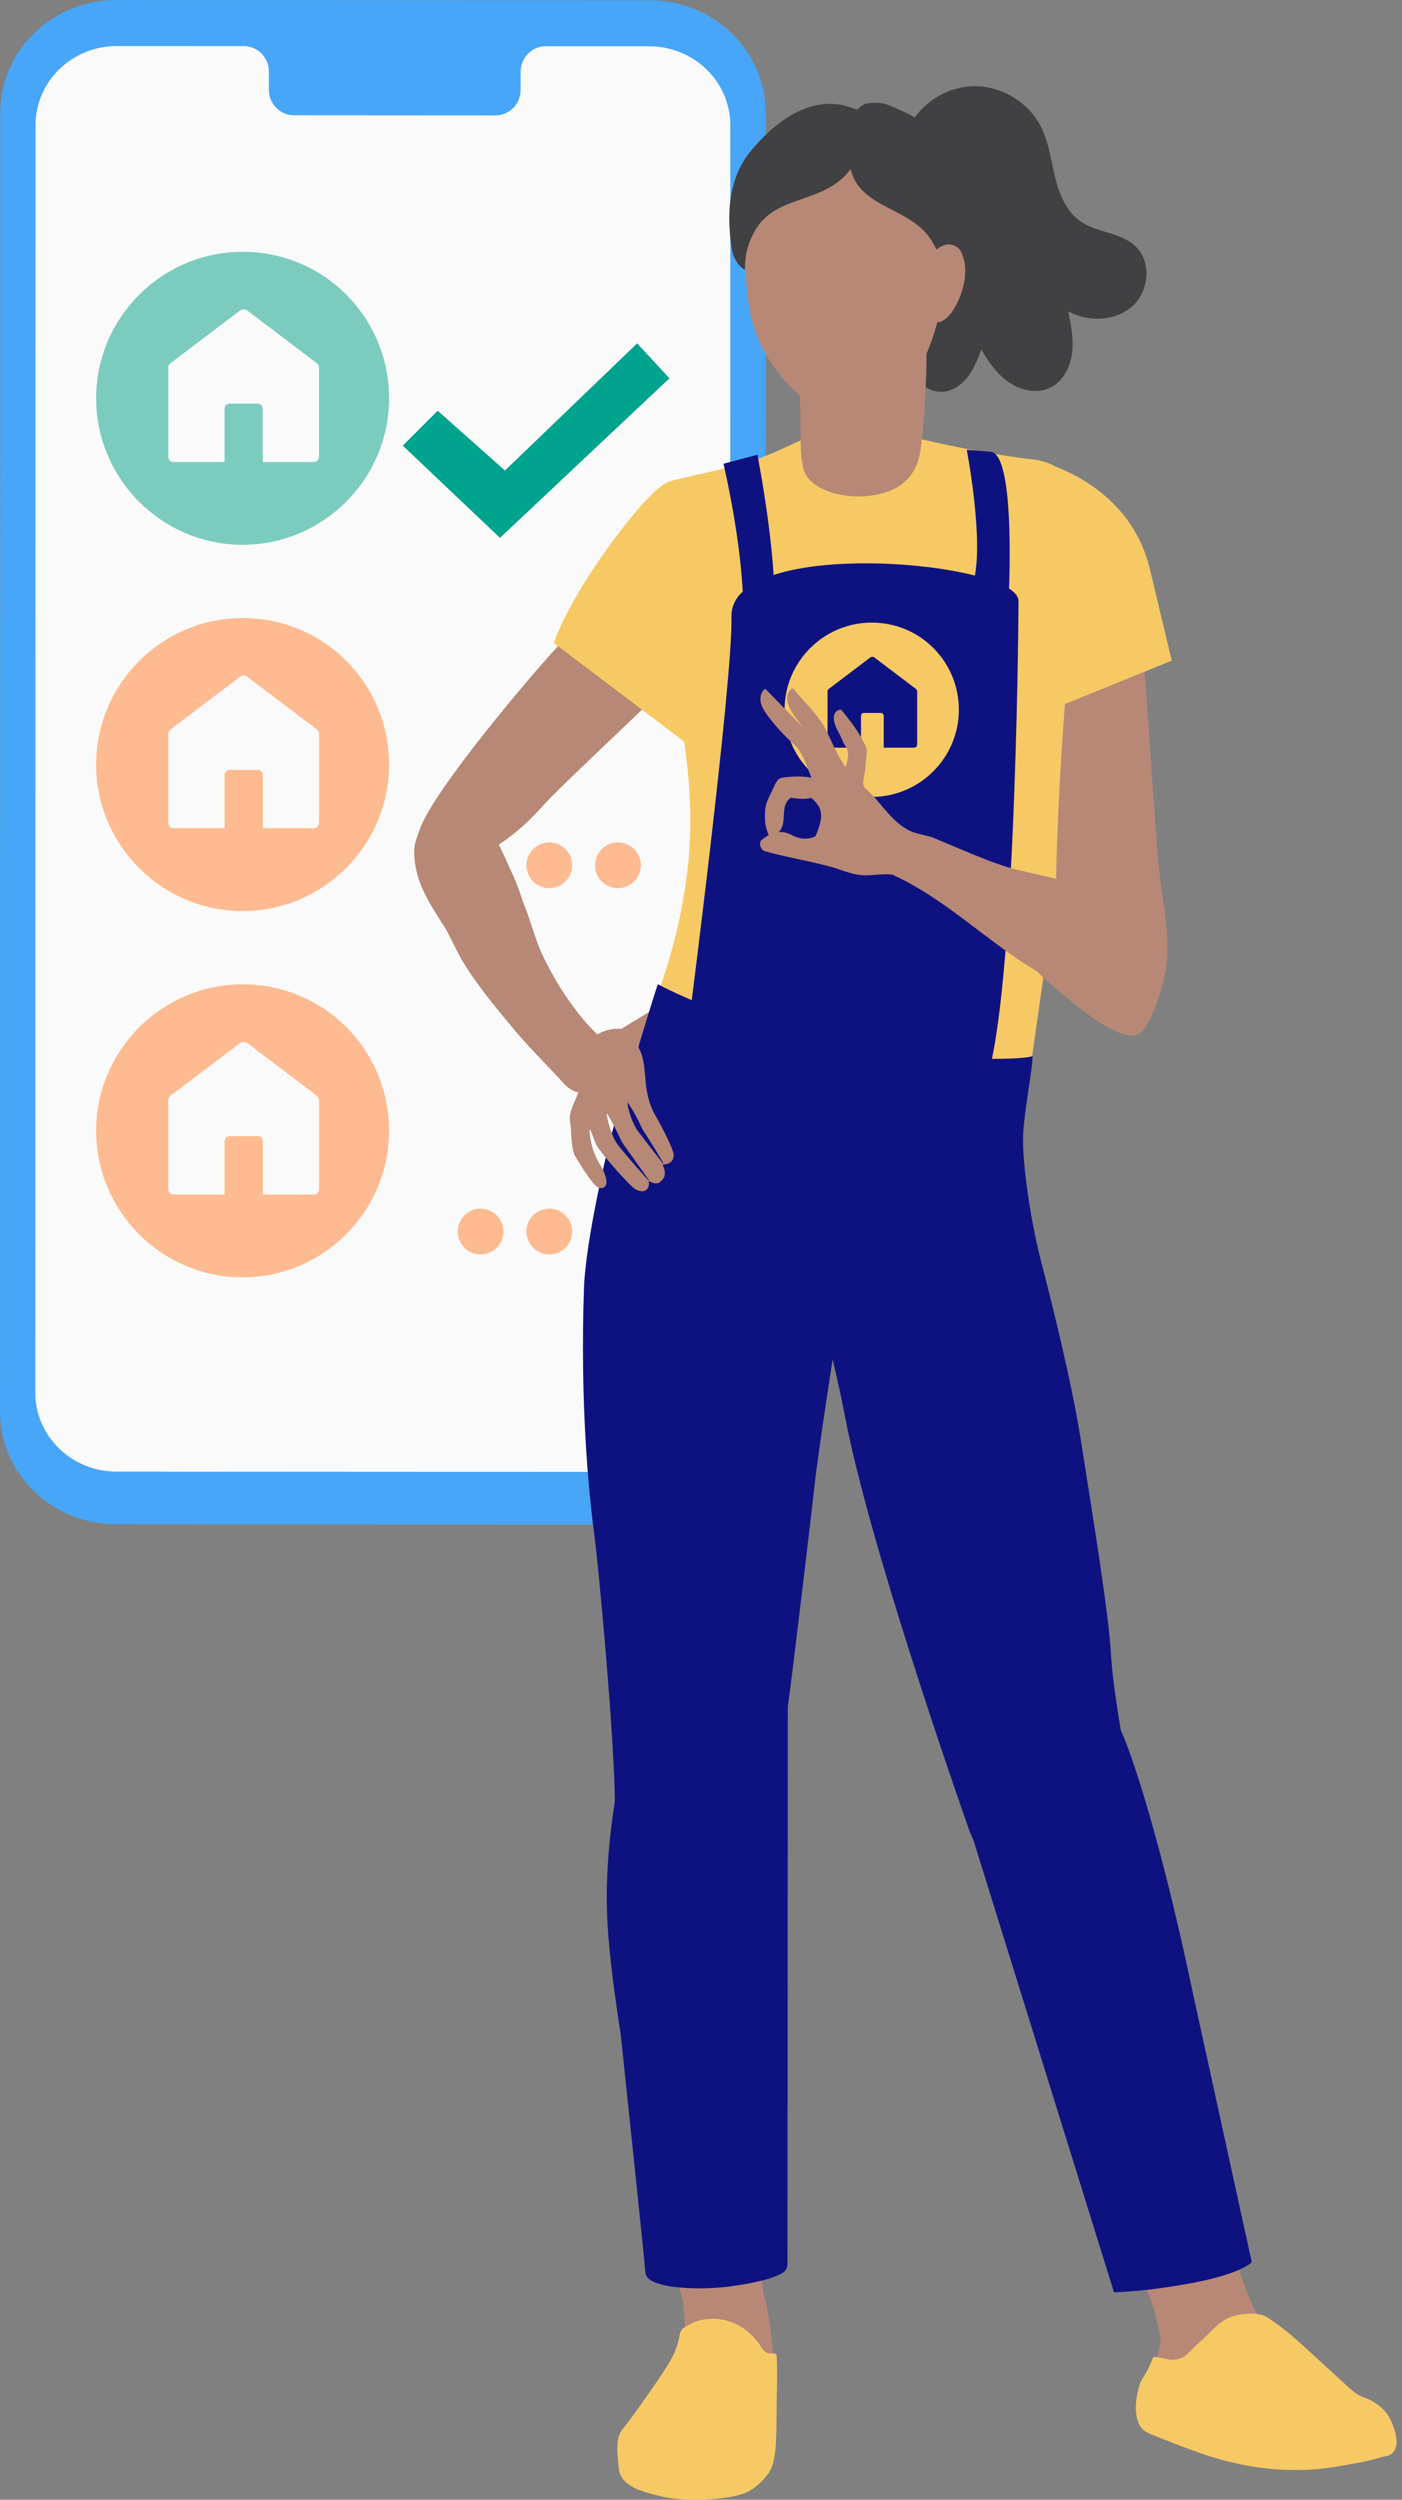
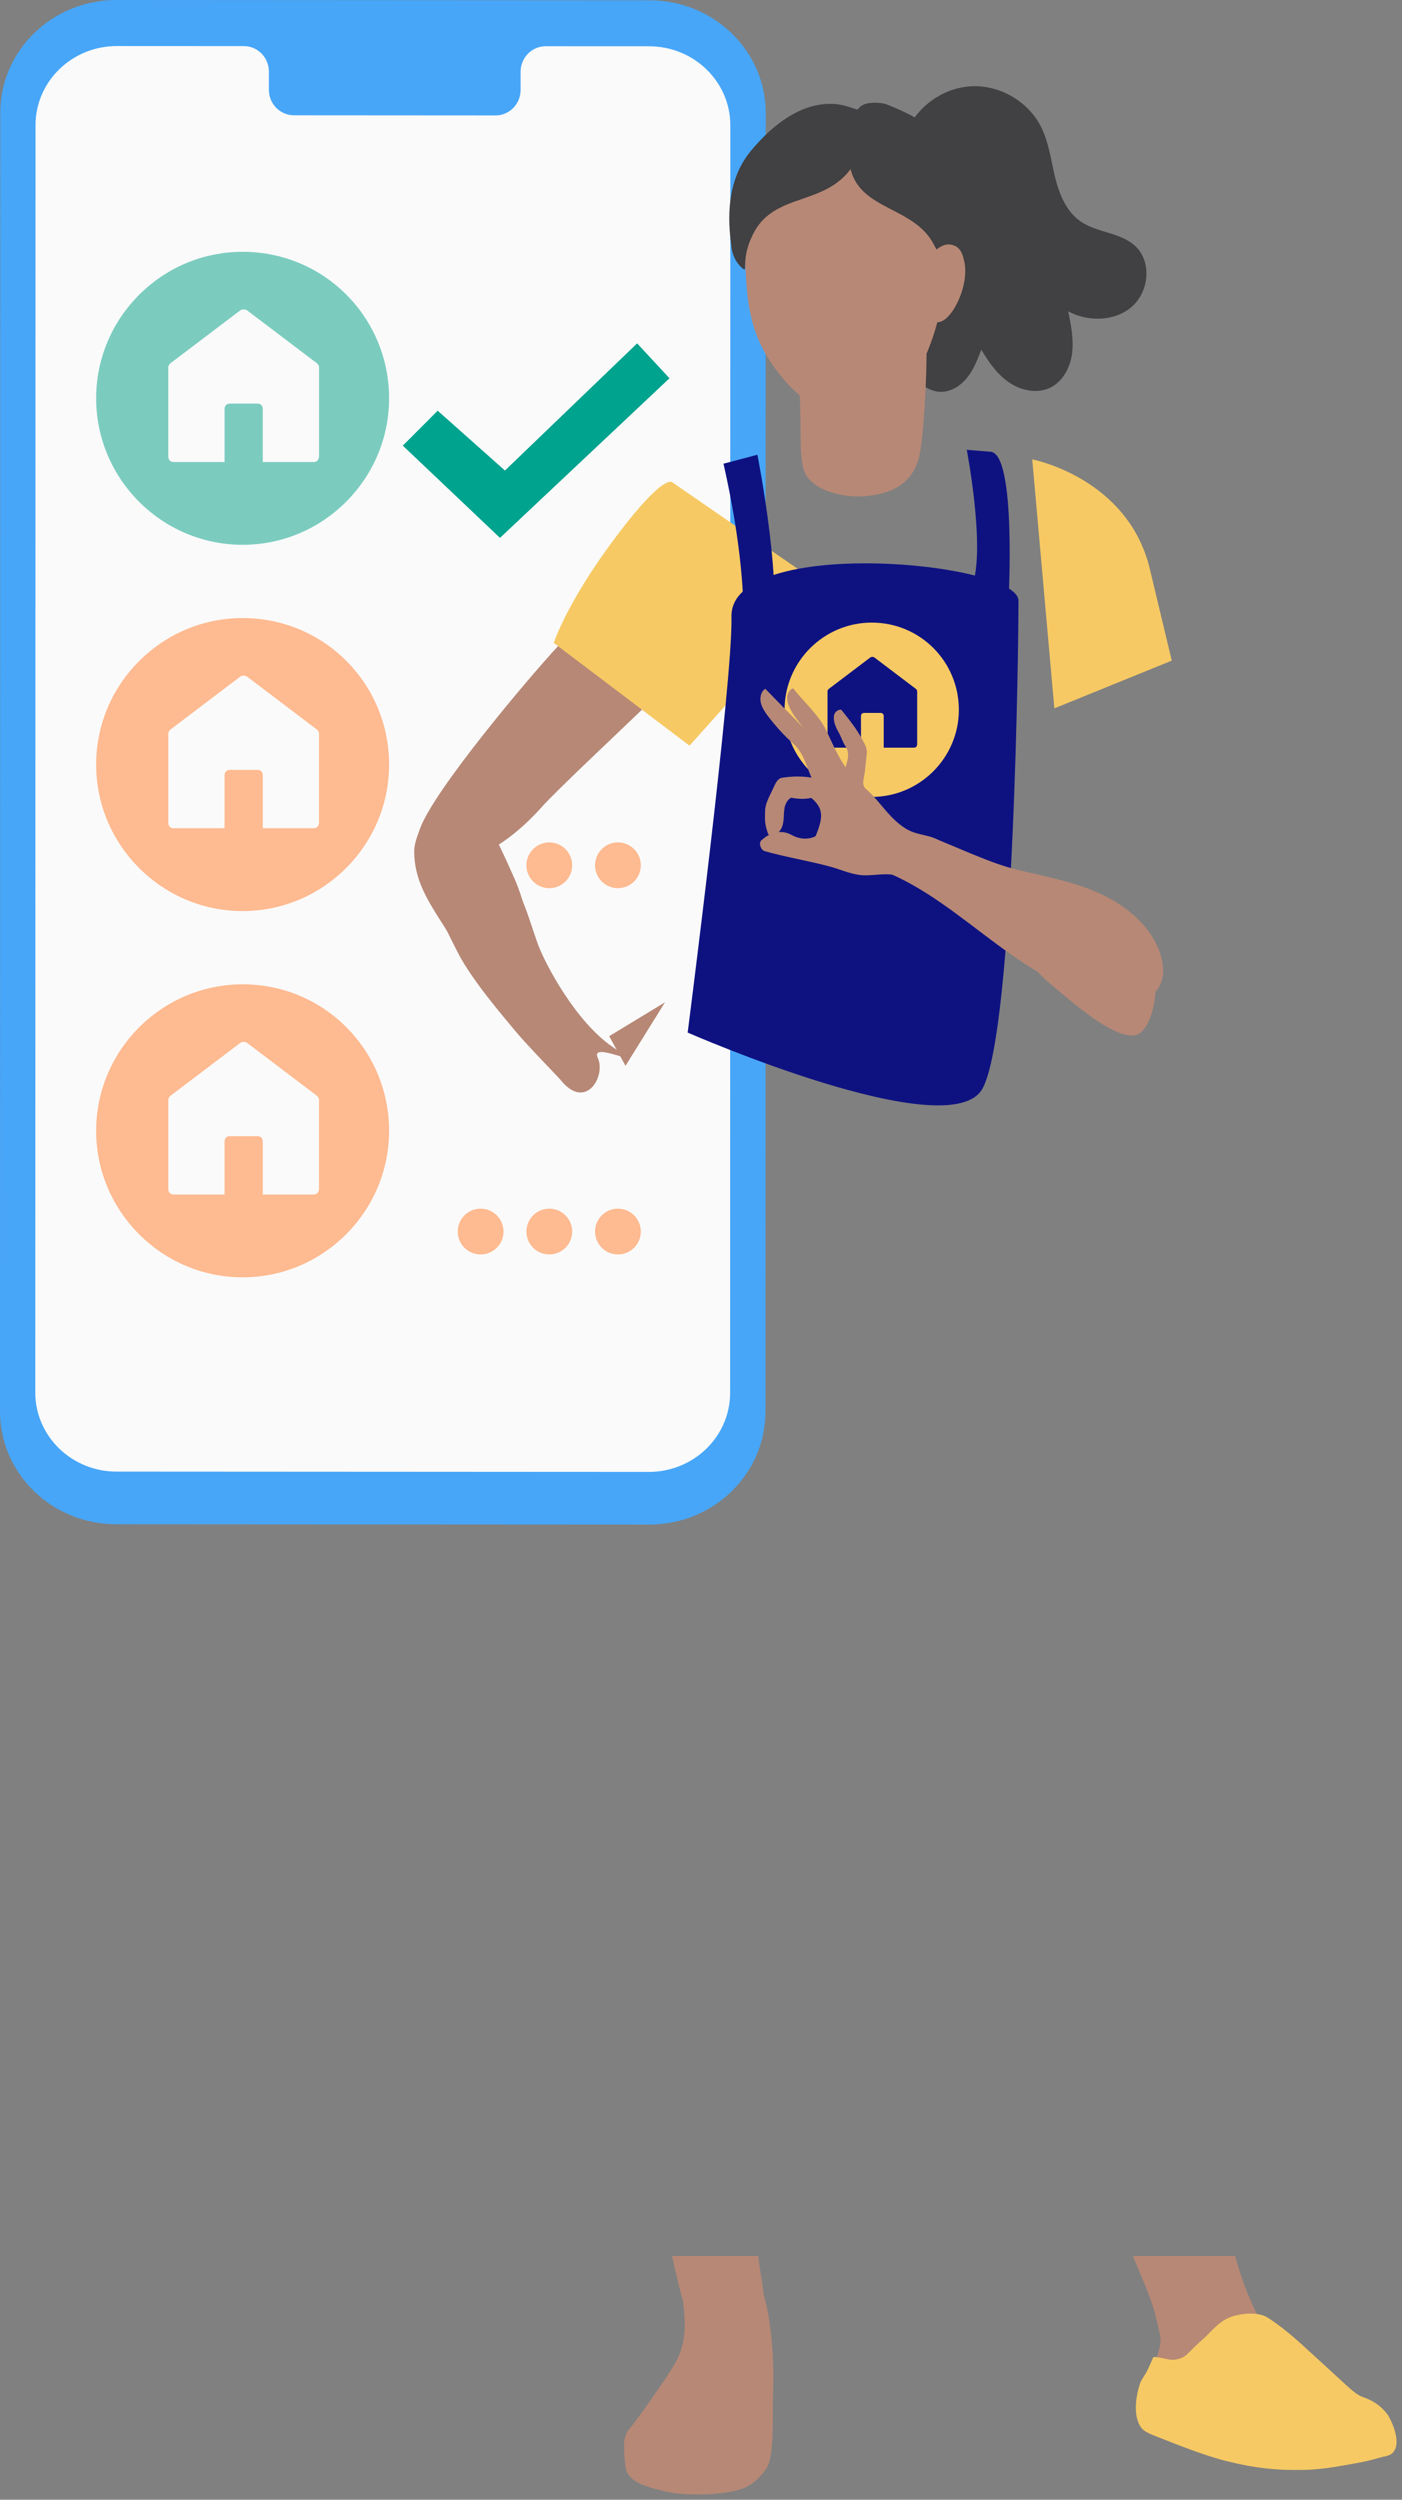
<svg xmlns="http://www.w3.org/2000/svg" width="92" height="164" viewBox="0 0 92 164" fill="none">
  <rect x="0" y="0" width="92" height="164" fill="#808080" stroke="none" />
  <path d="M42.605 100.022L7.617 100.001C3.409 99.998 0 96.684 0 92.597L0.018 7.401C0.018 3.311 3.434 -0.003 7.644 1.98008e-06L42.632 0.021C46.839 0.024 50.249 3.338 50.249 7.425L50.23 92.621C50.227 96.711 46.815 100.025 42.605 100.022Z" fill="#47A6F8" />
  <path d="M42.593 3.036L35.811 3.033C34.901 3.033 34.163 3.782 34.163 4.705V5.901C34.163 6.824 33.426 7.573 32.515 7.573L19.292 7.564C18.381 7.564 17.644 6.815 17.644 5.892V4.696C17.644 3.773 16.907 3.024 15.996 3.024H13.61L7.672 3.021C4.723 3.019 2.332 5.342 2.332 8.206L2.316 91.363C2.316 94.225 4.705 96.548 7.651 96.548L42.569 96.569C45.518 96.572 47.91 94.249 47.91 91.384L47.925 8.227C47.928 5.359 45.539 3.039 42.593 3.036Z" fill="#FAFAFA" />
  <path d="M15.92 16.52C10.627 16.52 6.309 20.838 6.309 26.132C6.309 31.425 10.627 35.743 15.92 35.743C21.214 35.743 25.532 31.425 25.532 26.132C25.532 20.838 21.283 16.52 15.92 16.52ZM20.587 30.311H17.244V26.828C17.244 26.619 17.104 26.48 16.895 26.48H15.085C14.876 26.48 14.736 26.619 14.736 26.828V30.311H11.393C11.184 30.311 11.045 30.171 11.045 29.962V24.112C11.045 23.973 11.114 23.903 11.184 23.833L15.781 20.351C15.92 20.281 16.06 20.281 16.199 20.351L20.796 23.833C20.866 23.903 20.935 23.973 20.935 24.112V29.893C20.935 30.172 20.796 30.311 20.587 30.311Z" fill="#7BCCBF" />
  <path d="M15.92 40.549C10.627 40.549 6.309 44.868 6.309 50.161C6.309 55.454 10.627 59.773 15.92 59.773C21.214 59.773 25.532 55.454 25.532 50.161C25.532 44.868 21.283 40.549 15.92 40.549ZM20.587 54.34H17.244V50.858C17.244 50.649 17.104 50.509 16.895 50.509H15.085C14.876 50.509 14.736 50.649 14.736 50.858V54.34H11.393C11.184 54.34 11.045 54.201 11.045 53.992V48.141C11.045 48.002 11.114 47.932 11.184 47.863L15.781 44.38C15.92 44.31 16.06 44.31 16.199 44.38L20.796 47.863C20.866 47.932 20.935 48.002 20.935 48.141V53.922C20.935 54.201 20.796 54.34 20.587 54.34Z" fill="#FEBA90" />
  <path d="M15.92 64.579C10.627 64.579 6.309 68.897 6.309 74.19C6.309 79.484 10.627 83.802 15.92 83.802C21.214 83.802 25.532 79.484 25.532 74.19C25.532 68.897 21.283 64.579 15.92 64.579ZM20.587 78.369H17.244V74.887C17.244 74.678 17.104 74.539 16.895 74.539H15.085C14.876 74.539 14.736 74.678 14.736 74.887V78.369H11.393C11.184 78.369 11.045 78.23 11.045 78.021V72.171C11.045 72.031 11.114 71.962 11.184 71.892L15.781 68.409C15.92 68.34 16.06 68.34 16.199 68.409L20.796 71.892C20.866 71.962 20.935 72.031 20.935 72.171V77.951C20.935 78.23 20.796 78.369 20.587 78.369Z" fill="#FEBA90" />
  <path d="M26.432 29.237L28.722 26.946L33.135 30.87L41.81 22.527L43.931 24.818L32.809 35.289L26.432 29.237Z" fill="#00A38E" />
  <circle cx="31.539" cy="56.769" r="1.502" fill="#FEBA90" />
  <circle cx="31.539" cy="80.799" r="1.502" fill="#FEBA90" />
  <circle cx="36.045" cy="56.769" r="1.502" fill="#FEBA90" />
  <circle cx="36.045" cy="80.799" r="1.502" fill="#FEBA90" />
  <circle cx="40.549" cy="56.769" r="1.502" fill="#FEBA90" />
  <circle cx="40.549" cy="80.799" r="1.502" fill="#FEBA90" />
-   <path d="M41.985 34.958C41.985 37.298 42.11 34.366 42.839 34.062C43.26 33.886 41.985 33.224 43.819 31.616C46.462 30.896 48.205 30.748 50.444 29.833C52.774 28.88 54.872 27.328 58.374 28.289C61.875 29.249 66.056 29.967 67.737 30.138C69.419 30.309 70.655 31.391 71.006 33.224C72.407 40.535 67.664 68.593 67.412 71.816C67.159 75.038 55.965 75.955 48.819 74.249C41.678 72.544 40.887 71.646 41.599 69.352C42.305 67.077 44.202 63.665 45.038 57.697C46.279 48.84 42.747 40.477 41.985 37.444C41.596 35.897 42.101 35.735 41.985 34.958Z" fill="#F6C964" />
  <path d="M43.639 65.757L39.975 67.981L41.045 69.926L43.639 65.757Z" fill="#B78876" />
-   <path d="M71.419 36.233C71.419 36.233 74.149 36.478 74.716 40.132C75.159 42.983 75.766 54.628 76.105 57.463C76.405 59.975 77.012 62.274 76.212 64.881C75.315 67.804 74.625 68.213 73.763 67.834C72.252 67.171 69.692 63.948 69.355 60.504C69.019 57.058 70.198 36.669 71.419 36.233Z" fill="#B78876" />
  <path d="M51.263 36.658C51.263 36.658 44.669 31.045 42.052 33.657C40.011 35.696 38.527 40.349 36.578 42.436C34.851 44.285 28.434 51.852 27.538 54.428C26.534 57.316 28.091 56.294 29.011 56.498C30.622 56.856 33.21 55.562 35.517 52.983C37.824 50.402 51.99 37.731 51.263 36.658Z" fill="#B78876" />
  <path d="M81.052 148.006H74.338C74.889 149.337 75.437 150.563 75.74 151.597C75.881 152.08 75.986 152.615 76.11 153.153C76.176 153.438 76.17 153.734 76.094 154.016C75.948 154.551 75.801 155.084 75.698 155.476C75.405 156.586 75.266 157.993 75.872 158.57C76.318 158.994 84.467 155.804 84.434 155.471C84.434 155.471 84.434 155.469 84.434 155.468C84.316 154.352 82.302 152.684 81.052 148.006Z" fill="#B78876" />
  <path d="M50.106 150.498C50.084 150.065 49.941 149.498 49.758 148.006H44.098C44.401 149.356 44.617 150.298 44.823 150.97C44.906 151.721 44.961 152.443 44.923 152.923C44.82 154.229 44.428 154.861 43.96 155.602C43.435 156.434 41.725 158.865 41.279 159.38C40.832 159.895 40.936 160.788 41.038 161.784C41.141 162.78 42.173 163.09 43.548 163.433C44.924 163.776 47.225 163.697 48.431 163.365C49.043 163.195 49.599 162.884 50.219 162.059C50.838 161.234 50.666 159.139 50.734 156.872C50.803 154.605 50.596 152.339 50.184 150.792C50.158 150.7 50.133 150.602 50.106 150.498Z" fill="#B78876" />
-   <path d="M45.662 164C44.762 164 43.931 163.916 43.322 163.764C42.046 163.445 40.727 163.116 40.604 161.93L40.598 161.866C40.488 160.806 40.393 159.891 40.888 159.321C41.341 158.798 43.102 156.3 43.672 155.396C44.07 154.766 44.418 154.215 44.583 153.259C44.6 153.164 44.634 152.896 44.828 152.756C45.351 152.373 45.939 152.164 46.576 152.133C46.639 152.13 46.703 152.128 46.766 152.128C48.738 152.128 49.761 153.666 49.946 153.974C50.12 154.265 50.315 154.407 50.54 154.406C50.668 154.406 50.955 154.304 50.968 154.609C51 155.334 51.004 156.069 50.982 156.797C50.965 157.341 50.963 157.874 50.959 158.389C50.949 160.104 50.941 161.587 50.418 162.283C49.687 163.256 49.029 163.542 48.482 163.693C47.783 163.885 46.728 164 45.662 164Z" fill="#F6C964" />
  <path d="M84.038 162.023C84.225 162.033 84.415 162.04 84.603 162.042C85.614 162.061 86.457 162.052 88.112 161.76C89.635 161.491 89.635 161.491 90.698 161.198C90.754 161.183 90.81 161.17 90.863 161.159C91.05 161.119 91.244 161.077 91.4 160.912C92.05 160.224 91.211 158.638 91.07 158.436C90.882 158.17 90.626 157.94 90.614 157.931C90.141 157.511 89.659 157.343 89.478 157.281L89.452 157.272C89.03 157.124 88.768 156.883 87.666 155.865C87.457 155.672 87.216 155.451 86.939 155.197C85.67 154.034 85.034 153.45 84.613 153.106C83.9 152.524 83.51 152.264 83.196 152.056C82.933 151.881 82.238 151.625 81.019 151.93C80.03 152.177 79.542 152.938 78.95 153.457C78.563 153.796 78.315 154.044 78.134 154.225C77.83 154.529 77.716 154.643 77.417 154.739C77.231 154.799 77.062 154.823 76.883 154.814C76.727 154.806 76.578 154.774 76.404 154.737C76.222 154.699 76.017 154.656 75.766 154.633C75.766 154.633 75.736 154.626 75.697 154.651C75.661 154.674 75.647 154.709 75.647 154.709C75.562 154.938 75.453 155.168 75.35 155.39C75.221 155.663 75.14 155.788 75.061 155.908C74.996 156.007 74.929 156.11 74.842 156.286C74.833 156.302 74.169 158.08 74.817 159.169C75.024 159.519 75.34 159.641 76.187 159.969C76.302 160.014 76.427 160.062 76.563 160.115C76.911 160.252 79.102 161.136 80.558 161.484C81.275 161.655 82.476 161.942 84.038 162.023Z" fill="#F6C964" />
  <path d="M63.439 29.509C63.439 29.509 64.875 36.947 63.569 38.905C62.263 40.862 66.181 39.426 66.181 39.426C66.181 39.426 66.704 29.77 65.006 29.639C62.907 29.477 63.439 29.509 63.439 29.509Z" fill="#0E1281" />
-   <path d="M78.201 130.41C76.635 122.935 74.782 116.327 73.539 113.481C73.248 111.683 72.967 109.802 72.902 108.508C72.766 105.791 71.498 98.195 70.986 94.856C70.334 90.605 68.983 85.35 68.304 82.701C67.624 80.053 67.071 76.317 67.139 74.484C67.198 72.887 67.791 70.001 67.752 69.284C67.501 69.425 65.636 69.576 61.415 69.364C54.686 69.024 53.911 68.915 49.221 67.149C44.531 65.383 43.18 64.57 43.18 64.57C43.044 64.773 41.081 71.427 40.47 73.261C39.858 75.095 38.431 81.443 38.323 84.467C38.051 92.122 38.644 98.049 38.984 100.562C39.279 102.737 40.3 113.765 40.348 118.189C39.995 120.39 39.691 123.323 39.873 126.328C39.992 128.297 40.322 130.846 40.737 133.514C41.27 138.566 42.294 148.294 42.352 149.106C42.432 150.206 46.063 150.258 47.907 150.007C49.675 149.766 50.83 149.446 51.365 149.113C51.579 148.98 51.698 148.737 51.675 148.485L51.697 111.958C51.729 111.742 51.756 111.541 51.781 111.36C52.12 108.779 53.257 99.271 53.46 97.37C53.664 95.469 54.637 89.189 54.637 89.189C54.637 89.189 55.074 90.96 55.432 92.847C57.013 101.173 62.569 117.133 63.521 119.849C63.623 120.142 63.74 120.424 63.867 120.695L73.1 150.39C73.1 150.39 75.202 150.364 78.349 149.758C81.495 149.151 82.142 148.42 82.142 148.42L78.201 130.41Z" fill="#0E1281" />
  <path d="M67.736 30.139C67.736 30.139 74.019 31.336 75.456 37.338C76.894 43.341 76.892 43.342 76.892 43.342L69.187 46.474L67.736 30.139Z" fill="#F6C964" />
  <path d="M44.149 31.664C44.149 31.664 43.685 30.871 40.431 35.199C37.177 39.526 36.338 42.18 36.338 42.18L45.246 48.921L54.378 38.721L44.149 31.664Z" fill="#F6C964" />
  <path d="M74.214 67.932C74.279 67.935 74.344 67.933 74.404 67.928C74.896 67.881 75.222 67.361 75.408 66.933C75.85 65.916 76.02 64.195 75.567 63.253C74.769 61.593 73.395 60.741 71.805 59.754C71.528 59.583 71.243 59.405 70.951 59.219C70.496 58.927 69.99 58.585 69.448 58.204C69.287 58.09 69.137 58.206 69.236 58.367C69.553 58.882 69.766 59.358 69.868 59.782C70.181 61.077 69.909 61.876 69.01 62.297C68.685 62.449 68.315 62.518 67.911 62.502C67.663 62.492 67.41 62.45 67.158 62.377C67.004 62.332 66.934 62.478 67.046 62.61C67.751 63.438 68.377 64.085 68.909 64.534C68.988 64.6 69.07 64.67 69.154 64.741C70.718 66.065 72.858 67.877 74.214 67.932Z" fill="#B78876" />
  <path d="M30.423 52.229C30.365 52.198 30.306 52.172 30.249 52.151C29.786 51.98 29.267 52.308 28.914 52.614C28.076 53.34 27.179 54.819 27.18 55.864C27.182 57.706 28.052 59.068 29.06 60.645C29.235 60.919 29.416 61.202 29.599 61.497C29.883 61.957 30.192 62.484 30.516 63.062C30.611 63.233 30.796 63.194 30.777 63.006C30.713 62.404 30.728 61.884 30.818 61.457C31.096 60.154 31.687 59.551 32.679 59.56C33.038 59.563 33.402 59.661 33.759 59.851C33.978 59.967 34.188 60.114 34.385 60.289C34.504 60.395 34.63 60.294 34.586 60.127C34.308 59.075 34.023 58.221 33.738 57.587C33.695 57.492 33.651 57.395 33.606 57.294C32.769 55.424 31.622 52.865 30.423 52.229Z" fill="#B78876" />
  <path d="M59.626 8.369C60.415 6.759 62.158 5.665 63.946 5.655C65.74 5.646 67.496 6.712 68.306 8.31C68.823 9.331 68.963 10.491 69.228 11.601C69.499 12.711 69.955 13.856 70.887 14.513C71.983 15.28 73.546 15.238 74.513 16.161C75.593 17.181 75.4 19.134 74.278 20.117C73.164 21.094 71.405 21.133 70.099 20.427C70.282 21.337 70.468 22.274 70.349 23.196C70.229 24.117 69.735 25.048 68.89 25.448C68.039 25.847 66.985 25.621 66.209 25.087C65.433 24.552 64.877 23.756 64.395 22.942C64.153 23.568 63.91 24.2 63.502 24.729C63.094 25.257 62.489 25.678 61.818 25.706C60.996 25.735 60.244 25.165 59.85 24.439C59.463 23.714 59.377 22.873 59.367 22.048C59.347 20.018 59.745 17.991 60.449 16.09C60.897 14.873 61.485 13.639 61.393 12.34C61.301 11.041 60.185 9.709 58.907 9.948" fill="#414042" />
  <path d="M60.788 19.716C60.788 19.716 60.861 23.301 60.733 25.623C60.605 27.946 60.474 29.542 60.234 30.256C59.848 31.406 58.975 32.342 56.84 32.551C55.728 32.66 53.868 32.401 53.013 31.347C52.3 30.466 52.662 28.265 52.452 25.706C52.242 23.147 52.149 20.439 52.249 19.374C52.349 18.309 58.188 18.209 60.788 19.716Z" fill="#B78876" />
  <path d="M56.438 8.215C58.367 8.388 60.531 10.14 61.019 12.012C61.429 13.592 61.732 15.377 61.832 16.345C62.106 18.996 61.682 21.183 60.726 23.378C59.787 25.534 57.951 26.795 57.208 27.196C56.65 27.496 55.577 27.704 54.788 27.305C53.614 26.711 52.556 26.24 51.425 24.887C50.312 23.555 49.402 22.118 49.077 19.63C48.937 18.561 48.946 17.375 48.785 16.448C48.272 13.503 49.447 11.728 50.401 10.228C51.011 9.269 53.166 7.921 56.438 8.215Z" fill="#B78876" />
  <path d="M56.713 6.845C56.713 6.845 56.63 6.879 56.551 6.929C56.047 7.244 55.645 8.28 55.629 9.527C55.62 10.142 55.681 10.588 55.829 11.149C56.531 13.812 60.015 13.563 61.291 16.065C62.368 18.177 62.903 16.928 63.069 16.018C63.788 12.088 63.849 9.06 58.196 6.854C57.84 6.714 57.086 6.692 56.713 6.845Z" fill="#414042" />
  <path d="M55.855 7.063C55.282 6.857 52.601 5.898 49.278 9.893C47.419 12.126 47.859 15.128 48.007 16.267C48.123 17.156 48.752 17.68 48.857 17.679C48.973 17.679 48.684 16.633 49.538 15.138C51.201 12.226 55.308 13.861 56.641 9.381C56.799 8.848 56.681 8.241 56.632 7.557C56.608 7.232 56.165 7.175 55.855 7.063Z" fill="#414042" />
  <path d="M63.233 16.981C63.193 16.848 63.072 16.041 62.228 16.036C61.383 16.032 59.997 17.712 60.213 18.863C60.429 20.013 60.739 21.308 61.646 21.128C62.554 20.947 63.697 18.545 63.233 16.981Z" fill="#B78876" />
  <path d="M36.795 70.861C36.643 70.671 34.643 68.637 33.843 67.675C33.042 66.714 30.934 64.263 30.033 62.478C29.132 60.695 27.668 57.916 28.083 56.695C28.428 55.677 31.488 55.809 32.563 56.682C34.125 57.949 34.5 59.67 35.255 61.828C35.74 63.218 37.782 67.032 40.19 68.678C42.597 70.323 38.685 68.219 39.226 69.4C39.782 70.614 38.431 72.9 36.795 70.861Z" fill="#B78876" />
-   <path d="M43.301 77.558C43.115 77.709 42.823 77.617 42.645 77.517C42.468 77.418 42.696 77.745 42.469 78.003C42.339 78.152 42.146 78.227 41.742 78.047C41.34 77.868 39.316 75.512 39.134 75.124C38.952 74.736 38.596 73.526 38.707 74.449C38.819 75.371 39.083 75.93 39.396 76.436C39.708 76.943 39.824 77.436 39.795 77.63C39.766 77.825 39.582 78.058 39.227 77.891C38.873 77.725 38.067 76.387 37.755 75.88C37.443 75.374 37.519 74.214 37.413 73.611C37.307 73.01 37.588 72.573 38.049 71.449C38.51 70.325 38.688 68.532 38.688 68.532C38.876 67.591 40.739 67.258 41.148 67.662C41.556 68.066 41.733 68.36 42.024 68.976C42.314 69.593 42.329 70.77 42.404 71.31C42.479 71.851 42.655 72.591 42.969 73.119C43.283 73.647 44.184 75.348 44.206 75.739C44.228 76.13 43.987 76.271 43.861 76.335C43.743 76.396 43.475 76.373 43.497 76.463C43.518 76.553 43.632 76.677 43.626 76.973C43.621 77.27 43.486 77.407 43.301 77.558ZM42.943 75.324L42.638 74.833C42.534 74.671 42.431 74.509 42.326 74.347L42.246 74.225L42.206 74.163L42.173 74.106C42.129 74.031 42.089 73.945 42.05 73.861C41.972 73.689 41.891 73.517 41.801 73.348C41.712 73.179 41.618 73.011 41.52 72.845C41.421 72.679 41.318 72.515 41.198 72.357L41.166 72.371C41.194 72.572 41.242 72.763 41.296 72.952C41.351 73.141 41.415 73.326 41.487 73.507C41.56 73.688 41.645 73.865 41.748 74.034C41.8 74.118 41.853 74.203 41.916 74.287L41.964 74.349L42.009 74.403L42.097 74.515L42.798 75.428C43.033 75.731 43.268 76.035 43.508 76.336L43.536 76.316C43.344 75.982 43.143 75.653 42.943 75.324ZM41.832 76.367L41.456 75.841L41.078 75.316C41.015 75.228 40.953 75.14 40.894 75.051C40.863 75.006 40.84 74.964 40.815 74.922C40.79 74.879 40.768 74.832 40.744 74.787C40.653 74.599 40.564 74.405 40.468 74.214C40.373 74.023 40.274 73.831 40.172 73.64C40.07 73.449 39.963 73.26 39.842 73.075L39.81 73.089C39.839 73.313 39.888 73.528 39.946 73.742C40.005 73.955 40.073 74.165 40.153 74.37C40.233 74.576 40.327 74.775 40.446 74.966C40.478 75.014 40.507 75.062 40.541 75.109C40.577 75.156 40.612 75.205 40.648 75.244L40.856 75.494L41.272 75.989L41.694 76.48C41.978 76.804 42.261 77.129 42.55 77.449L42.578 77.427C42.332 77.07 42.082 76.719 41.832 76.367Z" fill="#B78876" />
  <path d="M45.125 67.744C45.125 67.744 48.1 44.622 47.999 40.47C47.868 35.12 66.835 36.817 66.835 39.426C66.835 41.66 66.574 67.484 64.484 71.398C62.393 75.313 45.125 67.744 45.125 67.744Z" fill="#0E1281" />
  <path d="M47.477 30.422L49.702 29.834C49.702 29.834 51.553 39.166 50.509 42.428C49.464 45.69 48.288 44.907 48.288 44.907C48.288 44.907 49.855 40.993 47.477 30.422Z" fill="#0E1281" />
  <path d="M57.203 40.847C54.053 40.847 51.484 43.416 51.484 46.565C51.484 49.714 54.053 52.283 57.203 52.283C60.352 52.283 62.921 49.714 62.921 46.565C62.921 43.416 60.394 40.847 57.203 40.847ZM59.979 49.051H57.99V46.98C57.99 46.855 57.907 46.772 57.783 46.772H56.706C56.581 46.772 56.498 46.855 56.498 46.98V49.051H54.509C54.385 49.051 54.302 48.968 54.302 48.844V45.363C54.302 45.281 54.344 45.239 54.385 45.198L57.12 43.126C57.203 43.084 57.286 43.084 57.368 43.126L60.103 45.198C60.145 45.239 60.186 45.281 60.186 45.363V48.803C60.186 48.968 60.103 49.051 59.979 49.051Z" fill="#F6C964" />
  <path d="M62.033 55.479C61.78 55.164 61.394 55.002 61.018 54.888C60.63 54.777 60.239 54.717 59.871 54.577C59.213 54.319 58.696 53.817 58.224 53.294C57.765 52.769 57.335 52.199 56.801 51.739C56.495 51.473 56.732 50.958 56.763 50.548C56.801 50.175 56.839 49.801 56.878 49.428C56.911 49.093 56.76 48.846 56.6 48.55C56.208 47.797 55.693 47.181 55.202 46.561C54.996 46.539 54.778 46.71 54.732 46.921C54.66 47.314 54.84 47.706 55.037 48.058C55.212 48.363 55.288 48.676 55.485 48.964C55.755 49.364 55.656 49.813 55.484 50.339C54.984 49.608 54.653 48.842 54.276 48.035C53.762 46.927 52.806 46.123 52.042 45.154C51.805 45.227 51.669 45.494 51.655 45.737C51.641 45.979 51.717 46.229 51.824 46.447C51.996 46.803 52.315 47.257 52.747 47.775C51.904 46.91 51.064 46.058 50.221 45.193C49.938 45.351 49.863 45.732 49.917 46.062C49.983 46.389 50.165 46.668 50.357 46.932C50.875 47.622 51.458 48.262 52.104 48.838C52.718 49.383 52.921 50.263 53.249 51.017C52.572 50.913 52.007 50.926 51.333 51.024C51.025 51.061 50.88 51.406 50.75 51.697C50.532 52.182 50.225 52.661 50.206 53.194C50.183 53.893 50.191 54.118 50.417 54.741C50.655 54.857 50.994 54.726 51.166 54.515C51.338 54.303 51.396 54.027 51.42 53.77C51.441 53.501 51.438 53.236 51.486 52.974C51.547 52.71 51.685 52.455 51.912 52.333C52.332 52.413 52.82 52.453 53.227 52.346C53.45 52.515 53.696 52.794 53.8 53.063C54.015 53.625 53.746 54.297 53.519 54.861C53.015 55.113 52.435 55.054 51.938 54.776C51.299 54.425 50.587 54.581 50.042 55.069C49.731 55.22 49.902 55.753 50.171 55.838C51.338 56.183 53.155 56.498 54.463 56.853C55.157 57.041 55.827 57.36 56.545 57.417C57.353 57.481 58.206 57.209 58.968 57.484" fill="#B78876" />
  <path d="M61.018 54.888C62.836 55.582 64.952 56.631 66.782 57.07C68.611 57.509 70.496 57.848 72.207 58.638C73.918 59.429 75.492 60.727 76.115 62.506C76.41 63.342 76.448 64.344 75.876 65.014C75.263 65.73 74.204 65.793 73.275 65.69C70.352 65.332 67.747 63.675 65.375 61.92C63.003 60.165 60.706 58.219 57.963 57.131" fill="#B78876" />
</svg>